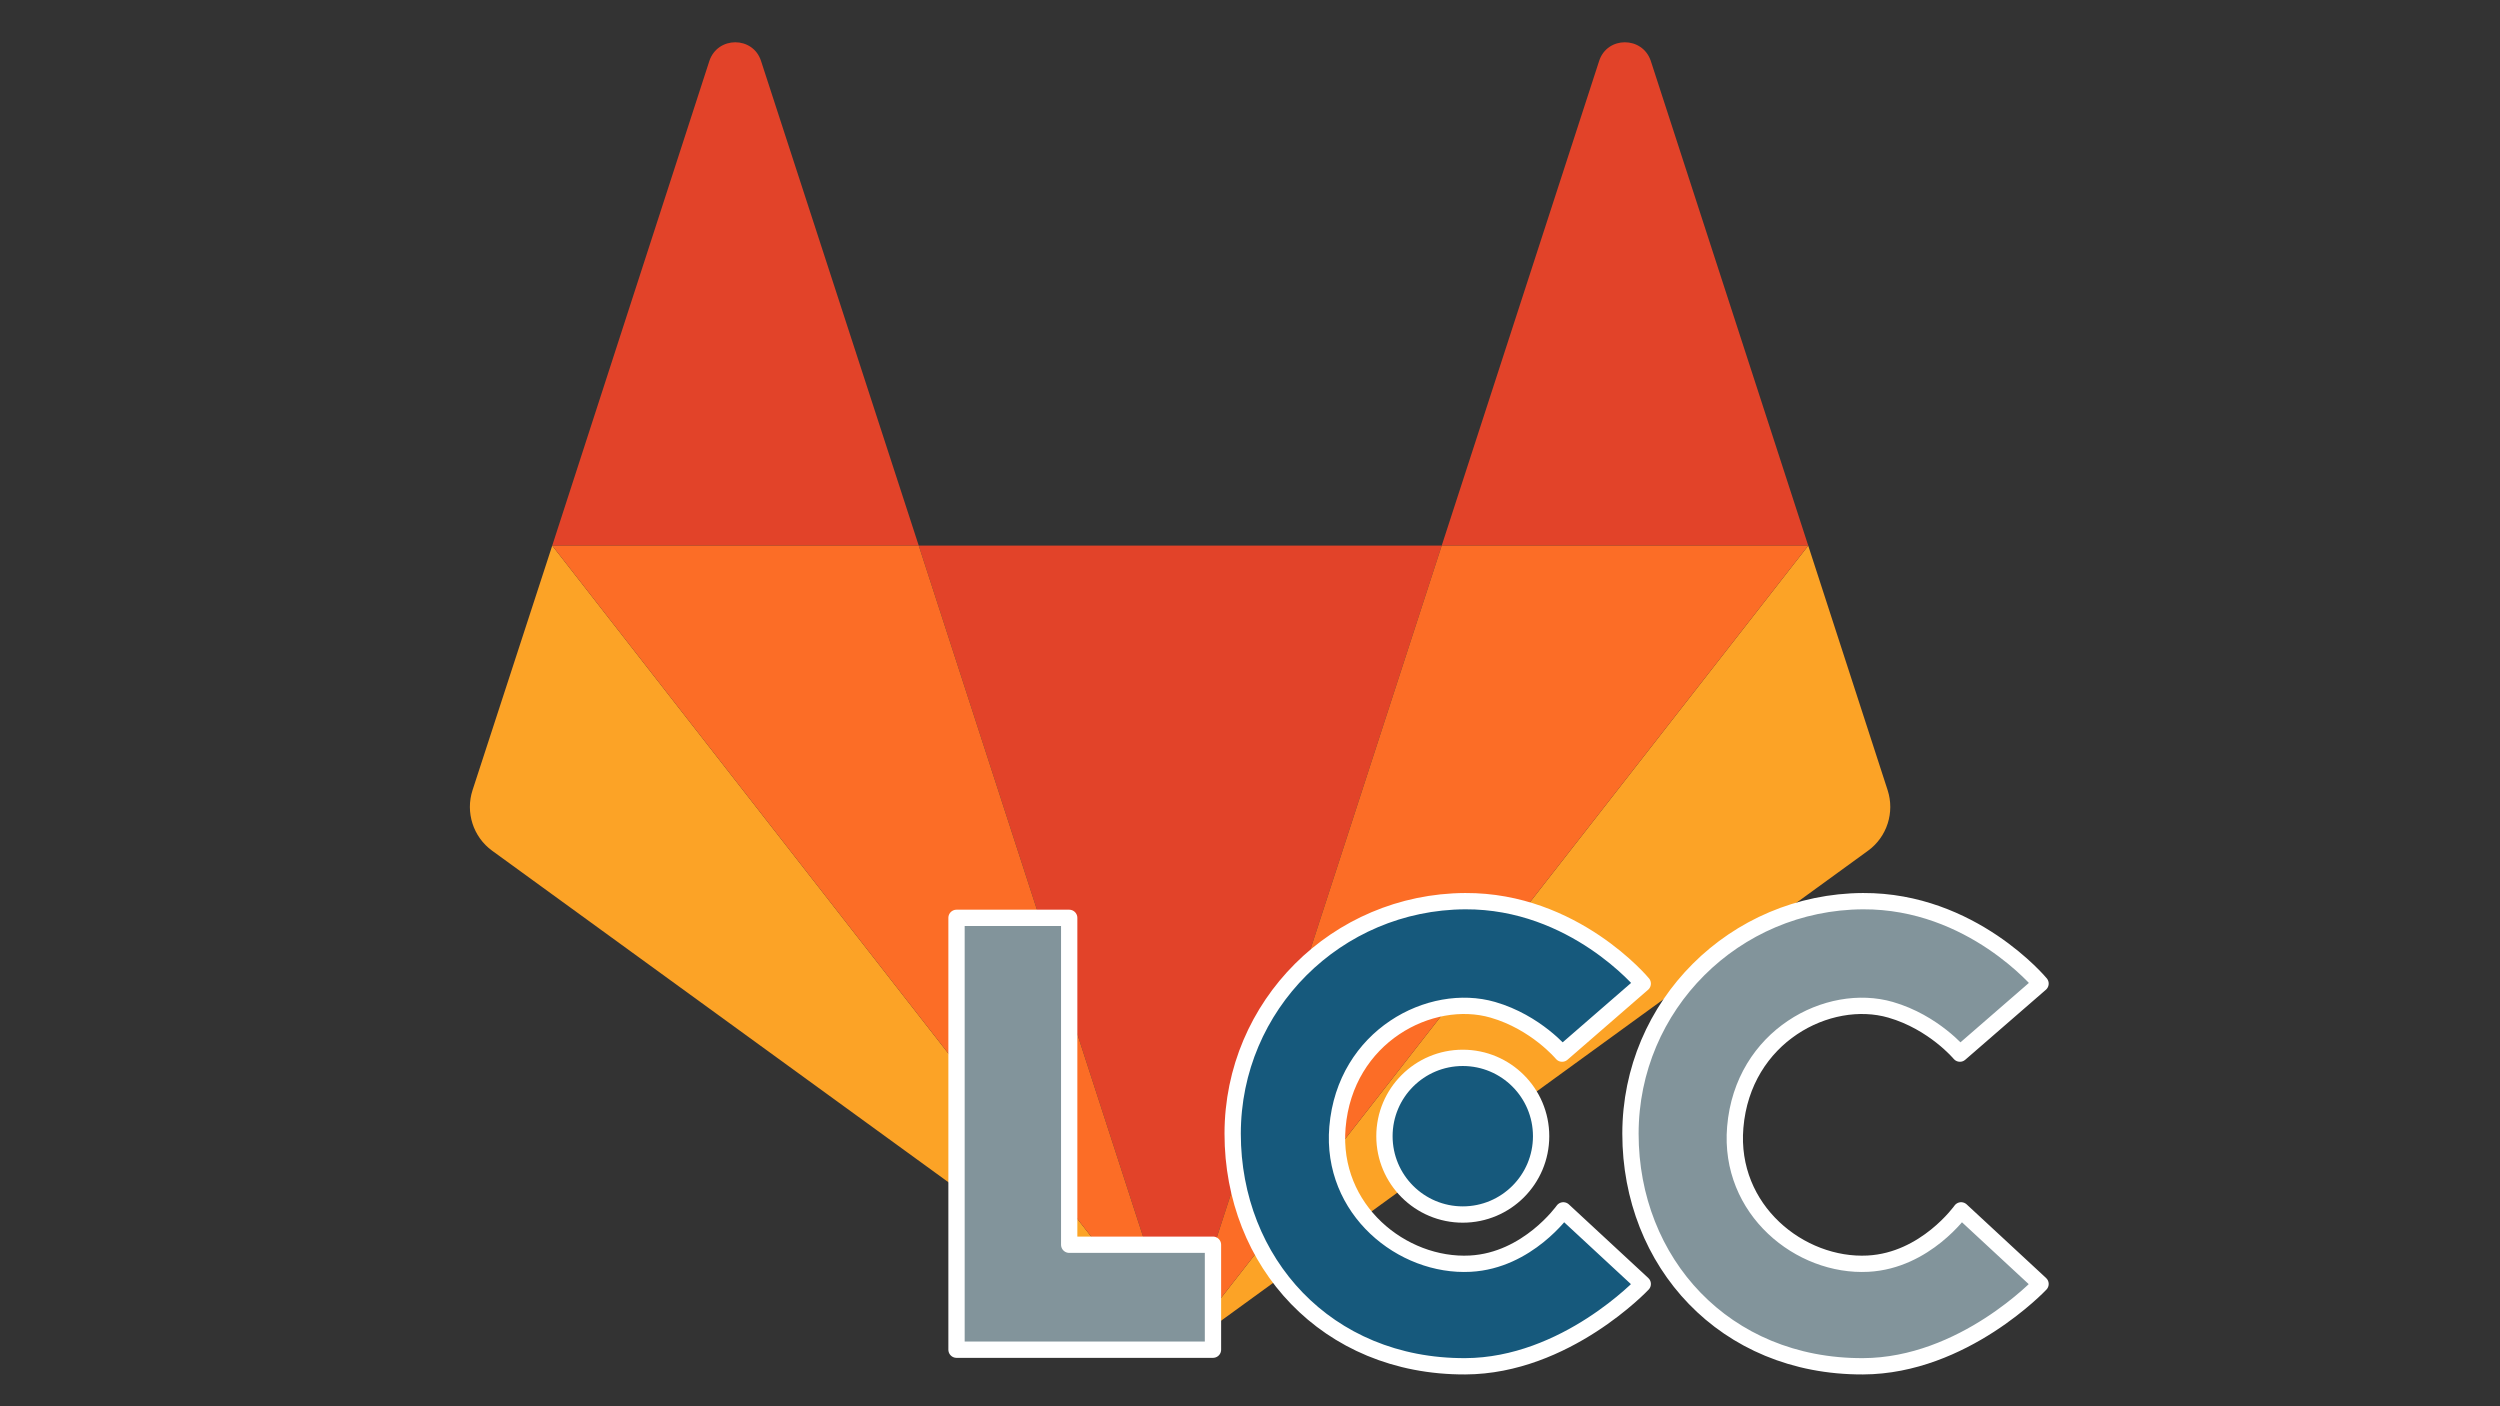
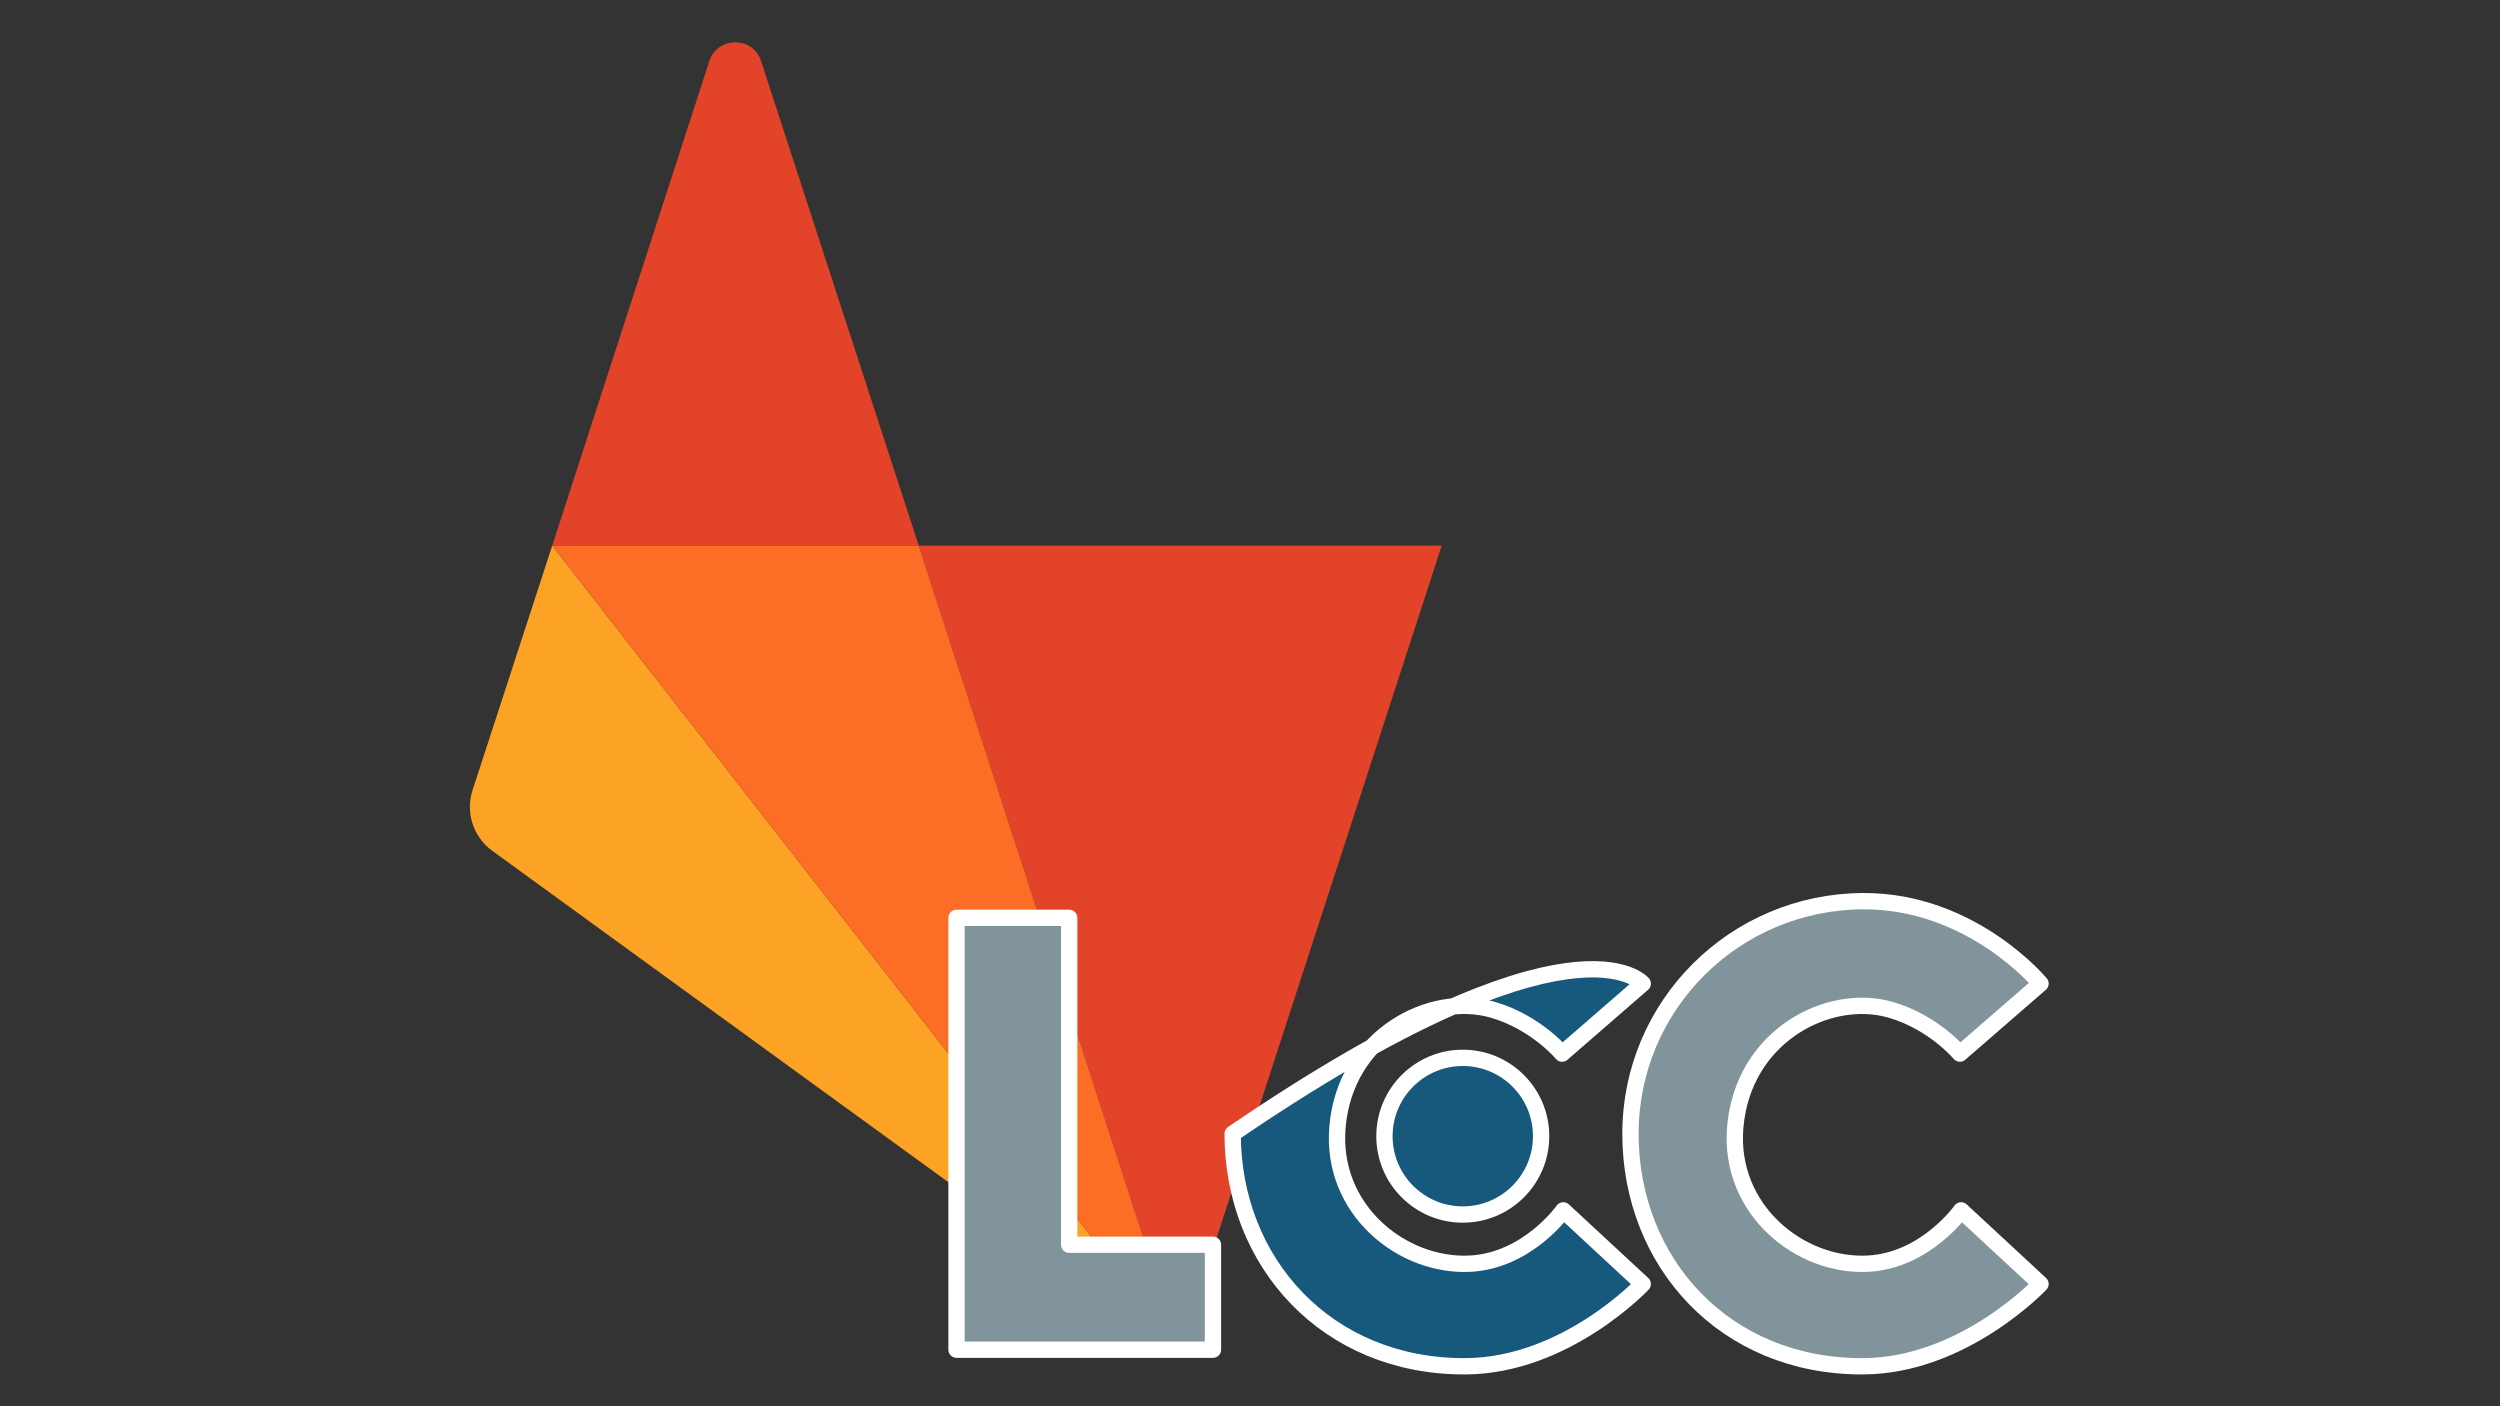
<svg xmlns="http://www.w3.org/2000/svg" width="100%" height="100%" viewBox="0 0 640 360" version="1.1" xml:space="preserve" style="fill-rule:evenodd;clip-rule:evenodd;stroke-linejoin:round;stroke-miterlimit:2;">
  <rect x="0" y="0" width="640" height="360" fill="#333333" stroke="none" />
  <g id="gitlab-icon-rgb.svg" transform="matrix(1.077,0,0,1.077,302.061,178.279)">
    <g transform="matrix(1,0,0,1,-293,-279.5)">
      <g id="logo_art">
        <g>
          <path id="path50_2_" d="M293.026,434.983L355.225,243.661L230.918,243.661L293.026,434.983Z" style="fill:rgb(226,67,41);fill-rule:nonzero;" />
          <path id="path66_6_" d="M143.798,243.662L124.857,301.788C123.143,307.066 124.994,312.892 129.518,316.182L293.027,434.983L143.798,243.662Z" style="fill:rgb(252,163,38);fill-rule:nonzero;" />
          <path id="path74_2_" d="M143.798,243.662L230.918,243.662L193.424,128.438C191.505,122.543 183.142,122.543 181.154,128.438L143.798,243.662Z" style="fill:rgb(226,67,41);fill-rule:nonzero;" />
-           <path id="path82_6_" d="M442.346,243.662L461.219,301.788C462.933,307.066 461.082,312.892 456.558,316.182L293.026,434.983L442.346,243.662Z" style="fill:rgb(252,163,38);fill-rule:nonzero;" />
-           <path id="path86_2_" d="M442.346,243.662L355.226,243.662L392.651,128.438C394.57,122.543 402.933,122.543 404.921,128.438L442.346,243.662Z" style="fill:rgb(226,67,41);fill-rule:nonzero;" />
-           <path d="M293.026,434.983L355.225,243.662L442.346,243.662L293.026,434.983Z" style="fill:rgb(252,109,38);fill-rule:nonzero;" />
          <path d="M293.026,434.983L143.798,243.662L230.918,243.662L293.026,434.983Z" style="fill:rgb(252,109,38);fill-rule:nonzero;" />
        </g>
      </g>
    </g>
  </g>
  <g transform="matrix(2.982,0,0,2.982,273.714,234.969)">
    <path d="M12.343,37.073L-9.673,37.073L-9.673,0L0,0L0,28.062L12.343,28.062L12.343,37.073Z" style="fill:rgb(130,148,155);fill-rule:nonzero;stroke:white;stroke-width:1.4px;" />
  </g>
  <g transform="matrix(2.982,0,0,2.982,399.902,310.748)">
-     <path d="M0,-13.757C0,-13.757 -2.236,-16.444 -5.946,-17.518C-11.285,-19.064 -18.627,-15.269 -19.287,-7.436C-19.884,-0.34 -13.702,4.587 -7.886,4.276C-2.942,4.013 0.103,-0.3 0.103,-0.3L6.922,6.019C6.922,6.019 0.312,13.054 -8.318,13.086C-20.217,13.132 -28.283,4.147 -28.283,-6.879C-28.283,-17.905 -19.345,-26.791 -8.318,-26.844C1.034,-26.889 6.922,-19.767 6.922,-19.767L0,-13.757Z" style="fill:rgb(22,89,124);fill-rule:nonzero;stroke:white;stroke-width:1.4px;" />
+     <path d="M0,-13.757C0,-13.757 -2.236,-16.444 -5.946,-17.518C-11.285,-19.064 -18.627,-15.269 -19.287,-7.436C-19.884,-0.34 -13.702,4.587 -7.886,4.276C-2.942,4.013 0.103,-0.3 0.103,-0.3L6.922,6.019C6.922,6.019 0.312,13.054 -8.318,13.086C-20.217,13.132 -28.283,4.147 -28.283,-6.879C1.034,-26.889 6.922,-19.767 6.922,-19.767L0,-13.757Z" style="fill:rgb(22,89,124);fill-rule:nonzero;stroke:white;stroke-width:1.4px;" />
  </g>
  <g transform="matrix(2.982,0,0,2.982,501.736,310.748)">
    <path d="M0,-13.757C0,-13.757 -2.235,-16.443 -5.946,-17.518C-11.285,-19.064 -18.627,-15.269 -19.286,-7.436C-19.883,-0.34 -13.702,4.587 -7.885,4.276C-2.941,4.013 0.104,-0.3 0.104,-0.3L6.922,6.019C6.922,6.019 0.312,13.054 -8.317,13.086C-20.217,13.132 -28.282,4.147 -28.282,-6.879C-28.282,-17.905 -19.344,-26.791 -8.317,-26.844C1.034,-26.889 6.922,-19.767 6.922,-19.767L0,-13.757Z" style="fill:rgb(130,148,155);fill-rule:nonzero;stroke:white;stroke-width:1.4px;" />
  </g>
  <g transform="matrix(0,-2.982,-2.982,0,374.472,270.811)">
    <path d="M-6.725,-6.725C-10.439,-6.725 -13.45,-3.714 -13.45,-0C-13.45,3.714 -10.439,6.725 -6.725,6.725C-3.011,6.725 -0,3.714 -0,-0C-0,-3.714 -3.011,-6.725 -6.725,-6.725" style="fill:rgb(22,89,124);fill-rule:nonzero;stroke:white;stroke-width:1.4px;" />
  </g>
</svg>